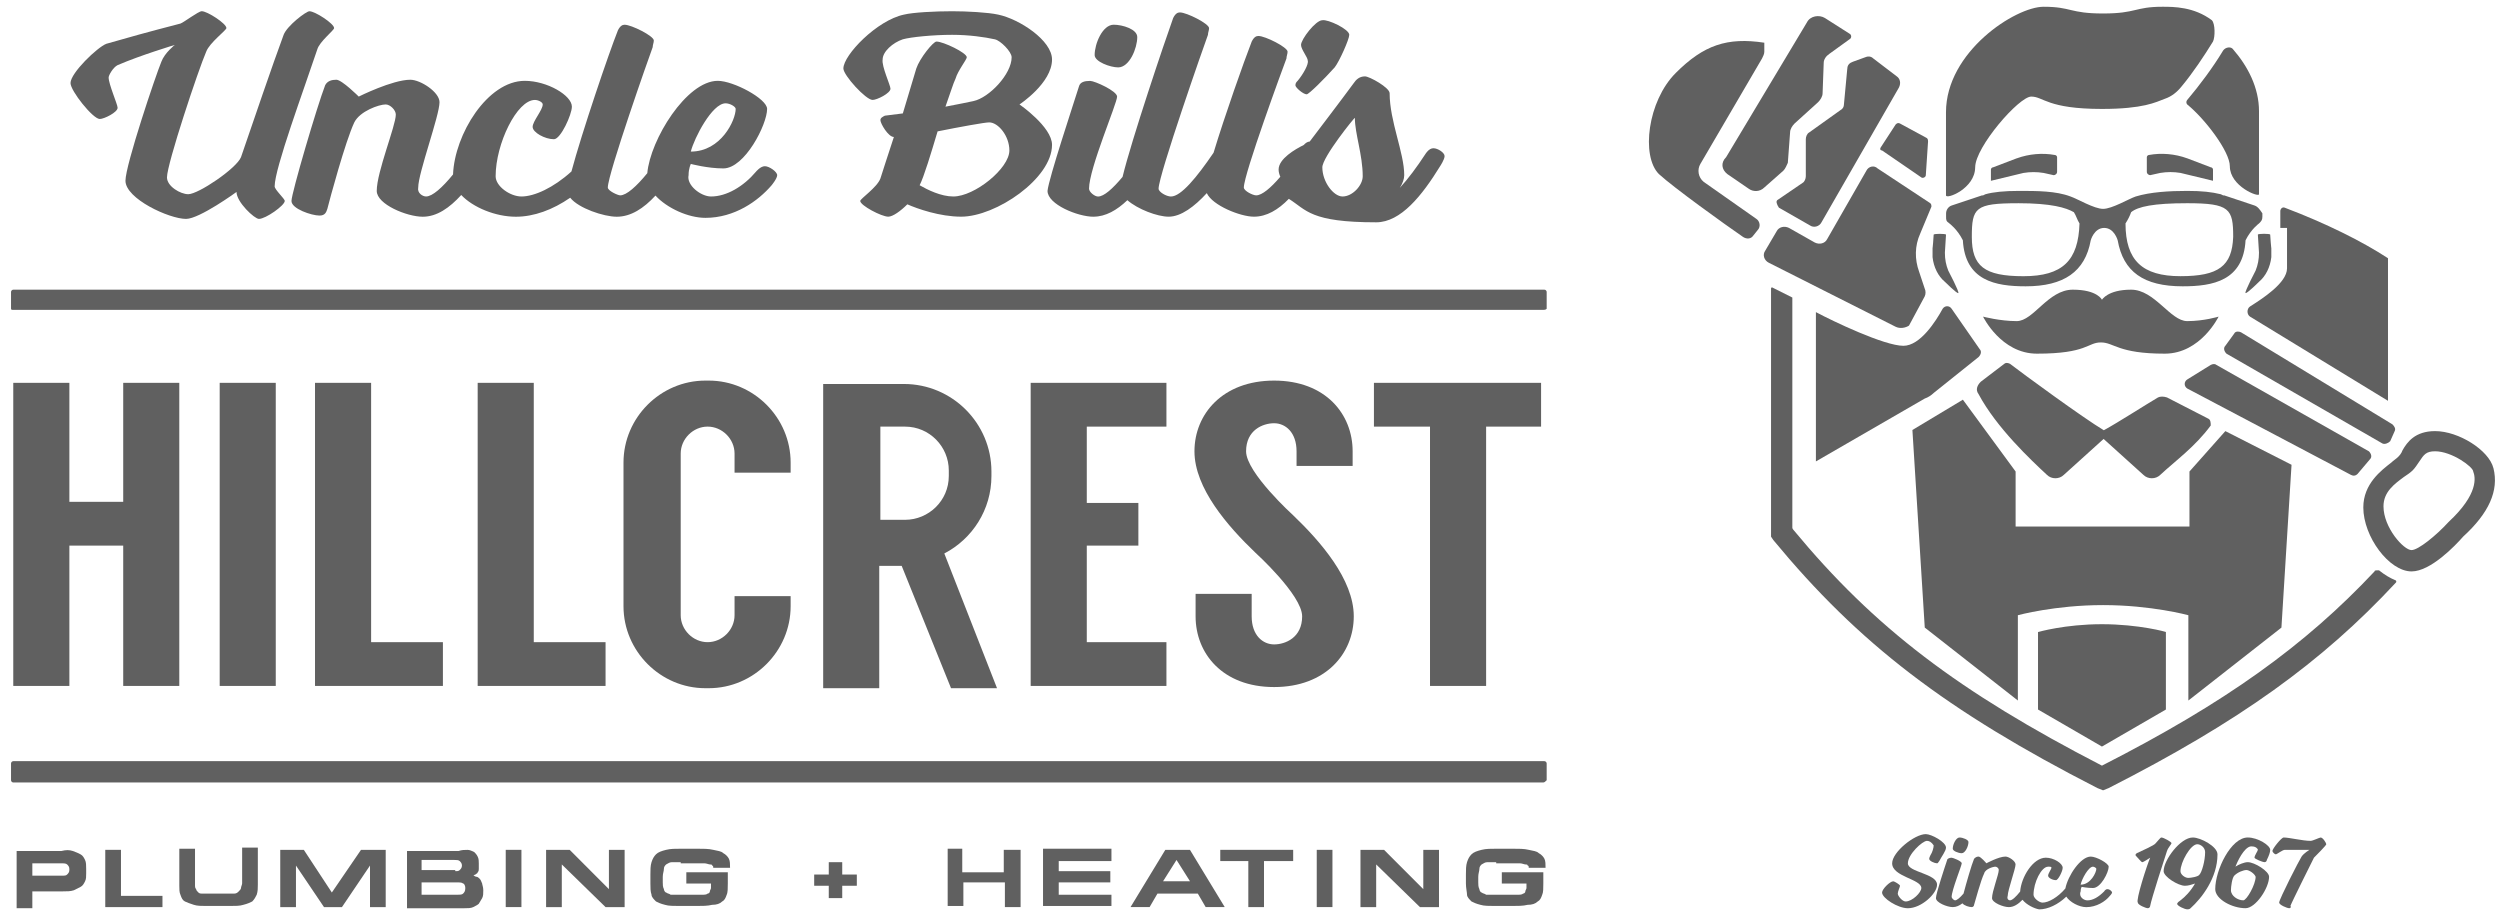
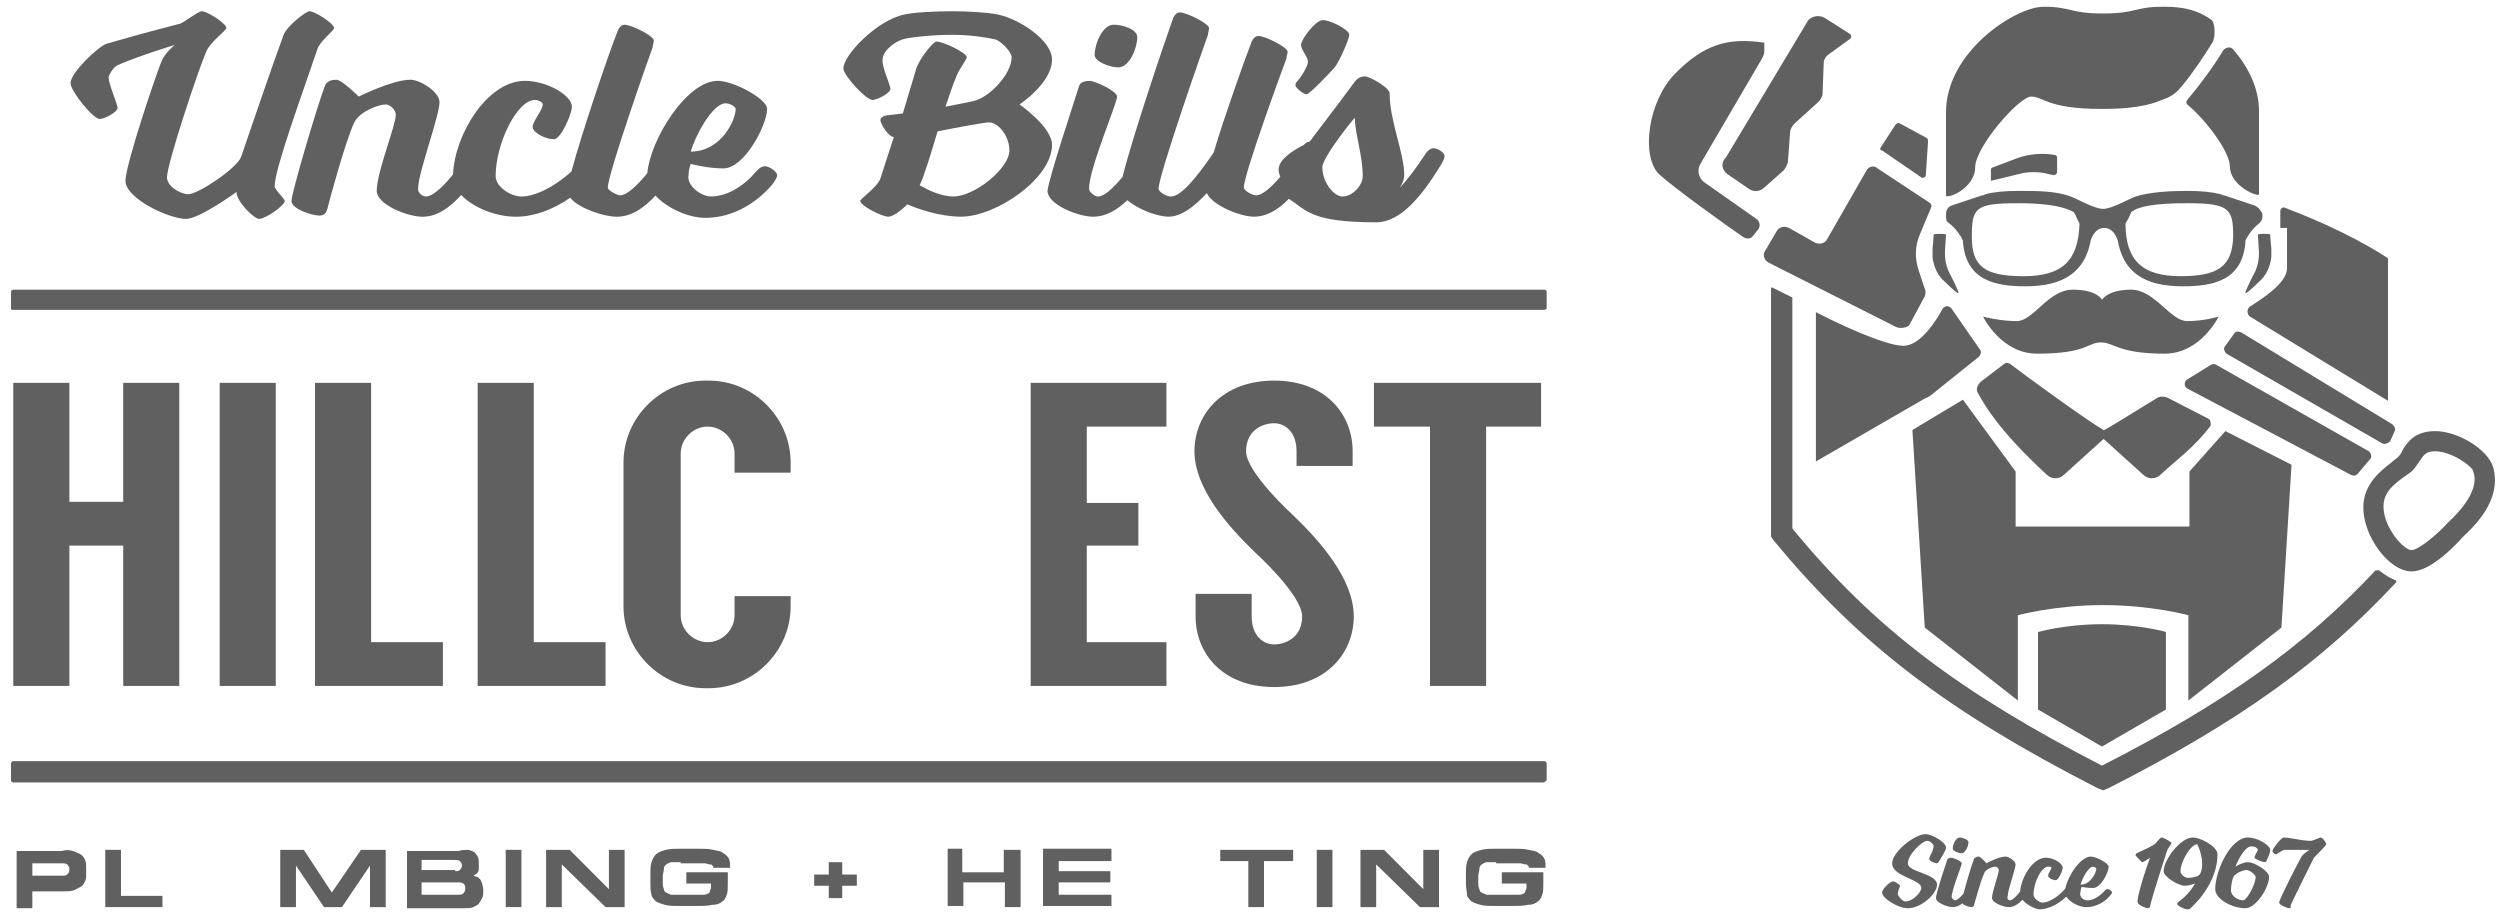
<svg xmlns="http://www.w3.org/2000/svg" width="185" height="68" viewBox="0 0 185 68" fill="none">
  <path d="M20.406 28.33H16.257V50.759H20.406V28.33Z" fill="#606060" />
  <path d="M0.982 28.33V37.135V40.375V50.759H5.134V40.375H9.118V50.759H13.267V40.375V37.135V28.33H9.118V37.135H5.134V28.33H0.982Z" fill="#606060" />
  <path d="M23.311 28.33V47.52V50.759H27.463H32.775V47.52H27.463V28.33H23.311Z" fill="#606060" />
  <path d="M35.348 28.33V47.52V50.759H39.499H44.811V47.52H39.499V28.33H35.348Z" fill="#606060" />
  <path d="M109.973 50.759V31.57H114.04V28.33H109.973H105.821H101.671V31.57H105.821V50.759H109.973Z" fill="#606060" />
  <path d="M86.316 31.57V28.33H80.422H76.852H76.27V50.759H76.852H80.422H86.316V47.52H80.422V40.375H84.24V37.218H80.422V31.57H86.316Z" fill="#606060" />
-   <path d="M73.366 35.226V34.894C73.366 31.322 70.461 28.415 66.891 28.415H60.915V50.927H65.064V41.872H66.724L70.376 50.927H73.78L69.879 40.958C71.955 39.878 73.366 37.718 73.366 35.226ZM70.211 35.226C70.211 37.053 68.717 38.466 66.973 38.466H65.147V31.57H66.973C68.798 31.57 70.211 33.065 70.211 34.811V35.226Z" fill="#606060" />
  <path d="M58.507 34.977V34.228C58.507 30.905 55.768 28.164 52.447 28.164H52.199C48.878 28.164 46.139 30.905 46.139 34.228V44.862C46.139 48.186 48.878 50.927 52.199 50.927H52.447C55.768 50.927 58.507 48.186 58.507 44.862V44.114H54.357V45.526C54.357 46.606 53.444 47.52 52.364 47.52C51.285 47.52 50.372 46.606 50.372 45.526V33.563C50.372 32.483 51.285 31.569 52.364 31.569C53.444 31.569 54.357 32.483 54.357 33.563V34.975H58.507V34.977Z" fill="#606060" />
  <path d="M100.095 34.477V33.397C100.095 30.656 98.102 28.164 94.284 28.164C90.466 28.164 88.39 30.656 88.39 33.397C88.39 36.138 90.88 38.964 92.873 40.874C92.873 40.874 96.359 44.031 96.359 45.609C96.359 47.187 95.114 47.686 94.284 47.686C93.453 47.686 92.624 47.021 92.624 45.609V43.948H88.474V45.609C88.474 48.35 90.467 50.842 94.285 50.842C98.104 50.842 100.179 48.35 100.179 45.609C100.179 42.868 97.689 40.042 95.696 38.133C95.696 38.133 92.21 34.975 92.21 33.397C92.21 31.819 93.455 31.32 94.285 31.32C95.116 31.32 95.945 31.985 95.945 33.397V34.477H100.095Z" fill="#606060" />
  <path d="M5.962 63.221C5.797 63.138 5.631 63.055 5.382 62.972C5.133 62.889 4.885 62.889 4.552 62.972H1.231V67.208H2.393V65.962H4.634C4.966 65.962 5.215 65.962 5.465 65.879C5.631 65.796 5.797 65.713 5.962 65.63C6.128 65.547 6.211 65.382 6.294 65.216C6.377 65.05 6.377 64.884 6.377 64.635V64.303C6.377 64.054 6.377 63.805 6.294 63.638C6.211 63.472 6.128 63.306 5.962 63.223V63.221ZM5.132 64.384C5.132 64.55 5.049 64.633 4.966 64.716C4.883 64.799 4.8 64.799 4.552 64.799H2.393V63.885H4.469C4.717 63.885 4.883 63.885 4.966 63.968C5.049 64.051 5.132 64.134 5.132 64.3V64.383V64.384Z" fill="#606060" />
  <path d="M8.952 62.888H7.79V67.126H12.022V66.294H8.952V62.888Z" fill="#606060" />
-   <path d="M17.916 65.38C17.916 65.463 17.833 65.629 17.833 65.712C17.833 65.795 17.75 65.878 17.668 65.96C17.585 66.043 17.502 66.126 17.336 66.126H15.012C14.846 66.126 14.763 66.126 14.68 66.043C14.597 65.96 14.514 65.878 14.514 65.795C14.431 65.712 14.431 65.629 14.431 65.463V62.805H13.269V65.546C13.269 65.795 13.269 66.043 13.352 66.211C13.435 66.46 13.518 66.626 13.684 66.709C13.849 66.792 14.098 66.875 14.348 66.958C14.597 67.041 14.929 67.041 15.262 67.041H17.004C17.419 67.041 17.752 67.041 18.001 66.958C18.332 66.875 18.498 66.792 18.666 66.709C18.831 66.543 18.914 66.377 18.997 66.211C19.08 65.962 19.08 65.713 19.08 65.463V62.722H17.918V65.38H17.916Z" fill="#606060" />
  <path d="M24.556 66.046L22.482 62.888H20.738V67.126H21.901V64.051L23.976 67.126H25.304L27.38 64.051V67.126H28.542V62.888H26.715L24.556 66.046Z" fill="#606060" />
  <path d="M35.514 65.048C35.431 64.965 35.348 64.882 35.265 64.882C35.182 64.882 35.099 64.799 35.016 64.799C35.099 64.799 35.099 64.716 35.182 64.716C35.265 64.633 35.348 64.633 35.348 64.55C35.431 64.468 35.431 64.385 35.431 64.302V63.887C35.431 63.721 35.431 63.555 35.348 63.389C35.265 63.223 35.182 63.14 35.099 63.057C34.934 62.974 34.768 62.891 34.602 62.891C34.353 62.891 34.187 62.891 33.937 62.974H30.119V67.21H34.352C34.6 67.21 34.849 67.21 35.016 67.127C35.182 67.044 35.348 66.961 35.431 66.878C35.514 66.712 35.597 66.629 35.68 66.463C35.763 66.297 35.763 66.132 35.763 65.883C35.763 65.634 35.68 65.468 35.68 65.385C35.597 65.219 35.597 65.136 35.514 65.053V65.048ZM31.197 63.636H33.604C33.77 63.636 33.936 63.636 34.019 63.719C34.101 63.802 34.184 63.885 34.184 64.051C34.184 64.217 34.101 64.3 34.019 64.383C33.936 64.466 33.853 64.466 33.687 64.466V64.383H31.197V63.635V63.636ZM34.267 66.128C34.184 66.211 34.019 66.211 33.853 66.211H31.197V65.297H33.77C34.019 65.297 34.184 65.297 34.267 65.38C34.35 65.38 34.433 65.546 34.433 65.712C34.433 65.961 34.35 66.044 34.267 66.127V66.128Z" fill="#606060" />
  <path d="M38.586 62.888H37.424V67.124H38.586V62.888Z" fill="#606060" />
  <path d="M45.06 65.797L42.155 62.888H40.411V67.126H41.573V63.968L44.811 67.126H46.222V62.888H45.06V65.797Z" fill="#606060" />
  <path d="M51.451 63.885H52.116C52.282 63.885 52.448 63.968 52.531 63.968C52.613 63.968 52.696 63.968 52.696 64.051C52.779 64.051 52.779 64.134 52.779 64.217H54.024C54.024 63.968 54.024 63.719 53.941 63.551C53.858 63.386 53.693 63.219 53.527 63.137C53.361 62.971 53.112 62.971 52.779 62.888C52.448 62.805 52.032 62.805 51.534 62.805H50.455C49.957 62.805 49.624 62.805 49.293 62.888C48.961 62.971 48.712 63.054 48.545 63.219C48.379 63.386 48.296 63.551 48.213 63.8C48.13 64.049 48.13 64.383 48.13 64.715V65.38C48.13 65.712 48.13 65.961 48.213 66.211C48.213 66.377 48.379 66.543 48.545 66.709C48.711 66.792 48.877 66.875 49.21 66.958C49.458 67.041 49.874 67.041 50.289 67.041H51.534C51.949 67.041 52.365 67.041 52.696 66.958C53.028 66.958 53.277 66.875 53.444 66.709C53.61 66.626 53.693 66.46 53.776 66.211C53.858 66.045 53.858 65.713 53.858 65.38V64.549H50.788V65.38H52.613V65.712C52.613 65.795 52.531 65.878 52.531 65.961C52.531 66.043 52.448 66.126 52.365 66.126C52.282 66.21 52.116 66.21 51.95 66.21H49.626C49.543 66.126 49.377 66.126 49.294 66.043C49.211 66.043 49.128 65.878 49.128 65.795C49.045 65.629 49.045 65.463 49.045 65.297V64.882C49.045 64.633 49.128 64.467 49.128 64.301C49.128 64.135 49.211 64.052 49.294 63.969C49.46 63.886 49.543 63.803 49.709 63.803H50.373V63.886H51.453L51.451 63.885Z" fill="#606060" />
  <path d="M62.325 63.802H61.329V64.716H60.25V65.546H61.329V66.46H62.325V65.546H63.405V64.716H62.325V63.802Z" fill="#606060" />
  <path d="M74.279 64.55H71.207V62.888V62.805H70.128V67.042H71.29V65.297H74.362V67.125H75.524V62.888H74.279V64.55Z" fill="#606060" />
  <path d="M77.184 67.042H82.247V66.211H78.346V65.297H82.164V64.467H78.346V63.719H82.247V62.888V62.805H77.184V67.042Z" fill="#606060" />
-   <path d="M86.233 62.888L83.66 67.124H85.071L85.651 66.127H88.639L89.219 67.124H90.63L88.057 62.888H86.231H86.233ZM86.067 65.214L87.063 63.636L88.06 65.214H86.067Z" fill="#606060" />
  <path d="M90.3 63.719H92.376V67.126H93.536V63.719H95.612H95.695V62.888H90.3V63.719Z" fill="#606060" />
  <path d="M98.601 62.888H97.439V67.124H98.601V62.888Z" fill="#606060" />
  <path d="M105.324 65.797L102.419 62.888H100.675V67.126H101.837V63.968L105.075 67.126H106.486V62.888H105.324V65.797Z" fill="#606060" />
  <path d="M111.798 63.885H112.463C112.629 63.885 112.795 63.968 112.878 63.968C112.961 63.968 113.043 63.968 113.043 64.051C113.126 64.051 113.126 64.134 113.126 64.217H114.371C114.371 63.968 114.371 63.719 114.289 63.551C114.206 63.386 114.04 63.219 113.874 63.137C113.708 62.971 113.46 62.971 113.126 62.888C112.795 62.805 112.379 62.805 111.881 62.805H110.802C110.305 62.805 109.971 62.805 109.64 62.888C109.308 62.971 109.059 63.054 108.892 63.219C108.726 63.386 108.643 63.551 108.56 63.8C108.478 64.049 108.478 64.383 108.478 64.715V65.38C108.478 65.712 108.56 66.045 108.56 66.211C108.56 66.377 108.726 66.543 108.892 66.709C109.058 66.792 109.224 66.875 109.557 66.958C109.806 67.041 110.222 67.041 110.636 67.041H111.881C112.296 67.041 112.712 67.041 113.043 66.958C113.375 66.958 113.624 66.875 113.791 66.709C113.957 66.626 114.04 66.46 114.123 66.211C114.206 66.045 114.206 65.713 114.206 65.38V64.549H111.134V65.38H112.959V65.712C112.959 65.795 112.876 65.878 112.876 65.961C112.876 66.043 112.793 66.126 112.71 66.126C112.627 66.21 112.462 66.21 112.296 66.21H109.971C109.888 66.126 109.723 66.126 109.64 66.043C109.557 66.043 109.474 65.878 109.474 65.795C109.391 65.629 109.391 65.463 109.391 65.297V64.882C109.391 64.633 109.474 64.467 109.474 64.301C109.474 64.135 109.557 64.052 109.64 63.969C109.806 63.886 109.888 63.803 110.054 63.803H110.719V63.886H111.798V63.885Z" fill="#606060" />
  <path d="M114.288 56.326H0.982C0.899 56.326 0.816 56.409 0.816 56.492V57.738C0.816 57.821 0.899 57.904 0.982 57.904H114.205C114.288 57.904 114.371 57.821 114.454 57.738V56.492C114.454 56.409 114.371 56.326 114.288 56.326Z" fill="#606060" />
  <path d="M114.288 21.436H0.982C0.899 21.436 0.816 21.519 0.816 21.602V22.848C0.816 22.931 0.899 22.931 0.982 22.931H114.205C114.288 22.931 114.371 22.931 114.454 22.848V21.602C114.454 21.519 114.371 21.436 114.288 21.436Z" fill="#606060" />
  <path d="M64.567 7.396C64.899 7.396 65.895 6.898 65.895 6.565C65.895 6.316 65.23 4.904 65.315 4.404C65.315 3.824 66.062 3.158 66.808 2.909C67.389 2.743 69.05 2.577 70.461 2.577C71.706 2.577 72.868 2.743 73.616 2.909C74.03 2.992 74.861 3.824 74.861 4.238C74.861 5.484 73.201 7.228 72.039 7.479C71.625 7.562 70.877 7.728 69.963 7.894C70.295 6.979 70.544 6.15 70.711 5.816C70.877 5.236 71.542 4.404 71.542 4.238C71.542 3.906 69.799 3.075 69.3 3.075C69.052 3.075 68.055 4.321 67.806 5.07L66.81 8.393L65.482 8.559C65.316 8.642 65.15 8.725 65.15 8.891C65.15 9.14 65.731 10.137 66.147 10.137C65.649 11.632 65.233 12.961 65.15 13.21C64.902 13.875 63.657 14.705 63.657 14.871C63.657 15.203 65.233 16.034 65.732 16.034C66.064 16.034 66.646 15.619 67.143 15.12C67.891 15.451 69.55 16.034 71.127 16.034C73.7 16.034 77.85 13.21 77.85 10.718C77.85 9.389 75.443 7.728 75.443 7.728C75.443 7.728 77.85 6.15 77.85 4.404C77.85 2.992 75.443 1.414 73.866 1.081C73.118 0.915 71.542 0.832 70.462 0.832C69.217 0.832 67.558 0.915 66.893 1.081C64.9 1.496 62.41 4.071 62.41 5.068C62.41 5.566 64.07 7.394 64.569 7.394L64.567 7.396ZM70.544 14.54C69.63 14.54 68.634 14.043 68.054 13.709C68.385 13.044 68.884 11.383 69.382 9.722C71.041 9.39 72.868 9.057 73.2 9.057C73.865 9.057 74.694 10.054 74.694 11.134C74.694 12.463 72.121 14.54 70.544 14.54Z" fill="#606060" />
  <path d="M80.919 16.035C81.814 16.035 82.649 15.556 83.425 14.814C84.197 15.488 85.654 16.035 86.481 16.035C87.395 16.035 88.391 15.287 89.303 14.291C89.718 15.205 91.793 16.035 92.79 16.035C93.732 16.035 94.586 15.525 95.374 14.714C96.692 15.542 96.953 16.451 101.837 16.451C103.663 16.451 105.241 14.457 106.569 12.298C106.569 12.298 106.9 11.801 106.9 11.55C106.9 11.3 106.403 10.969 106.07 10.969C105.737 10.969 105.49 11.384 105.49 11.384C104.862 12.348 104.192 13.248 103.586 13.902C103.792 13.575 103.913 13.251 103.913 12.962C103.913 11.301 102.833 8.975 102.833 6.898C102.833 6.483 101.34 5.652 101.008 5.652C100.594 5.652 100.343 5.901 100.177 6.15C99.352 7.277 97.302 9.969 96.92 10.472C96.737 10.481 96.58 10.613 96.481 10.727C95.842 11.042 94.617 11.748 94.617 12.547C94.617 12.713 94.661 12.893 94.744 13.081C94.035 13.909 93.385 14.457 92.957 14.457C92.708 14.457 92.044 14.125 92.044 13.876C92.044 12.879 94.948 4.988 95.199 4.323C95.199 4.157 95.281 3.991 95.281 3.825C95.281 3.493 93.622 2.662 93.123 2.662C92.957 2.662 92.791 2.745 92.626 3.077C92.045 4.572 90.633 8.559 89.804 11.301C88.558 13.128 87.396 14.542 86.649 14.542C86.317 14.542 85.735 14.21 85.735 13.961C85.735 12.964 89.139 3.244 89.388 2.58C89.388 2.414 89.471 2.248 89.471 2.083C89.471 1.751 87.811 0.919 87.312 0.919C87.146 0.919 86.98 1.002 86.814 1.334C86.167 3.133 83.713 10.418 83.07 13.09C82.341 13.961 81.696 14.543 81.254 14.543C81.005 14.543 80.589 14.211 80.589 13.962C80.589 12.467 82.665 7.649 82.665 7.15C82.665 6.735 81.005 5.987 80.672 5.987C80.257 5.987 79.924 6.07 79.841 6.402C79.427 7.731 77.6 13.214 77.517 14.127C77.517 15.124 79.758 16.038 80.921 16.038L80.919 16.035ZM100.26 8.725C100.26 9.888 100.841 11.466 100.841 13.045C100.841 13.71 100.093 14.54 99.347 14.54C98.682 14.54 97.853 13.46 97.853 12.38C97.853 11.632 100.26 8.642 100.26 8.725Z" fill="#606060" />
  <path d="M82.746 4.987C83.577 4.987 84.157 3.575 84.157 2.743C84.157 2.163 83.078 1.829 82.415 1.829C81.584 1.829 81.004 3.241 81.004 4.072C81.004 4.57 82.166 4.987 82.746 4.987Z" fill="#606060" />
  <path d="M96.691 6.981C96.857 6.981 98.019 5.818 98.767 4.986C99.098 4.572 99.846 2.909 99.846 2.577C99.846 2.162 98.269 1.414 97.853 1.497C97.356 1.497 96.276 2.909 96.276 3.324C96.276 3.656 96.774 4.238 96.774 4.487C96.857 4.736 96.442 5.484 96.026 5.982C95.943 6.065 95.86 6.148 95.86 6.314C95.86 6.48 96.441 6.979 96.691 6.979V6.981Z" fill="#606060" />
  <path d="M7.375 8.807C7.707 8.807 8.703 8.31 8.703 7.976C8.703 7.727 8.039 6.232 8.039 5.733C8.039 5.567 8.37 4.985 8.703 4.819C10.446 4.07 12.936 3.324 12.936 3.324C12.936 3.324 12.188 3.905 11.94 4.57C11.525 5.567 9.284 12.212 9.284 13.375C9.284 14.704 12.522 16.199 13.767 16.199C14.763 16.199 17.502 14.205 17.502 14.205C17.502 14.953 18.83 16.199 19.162 16.199C19.659 16.199 21.072 15.202 21.072 14.87C21.072 14.704 20.324 14.039 20.324 13.79C20.324 12.461 22.482 6.646 23.479 3.656C23.645 3.075 24.724 2.244 24.724 2.078C24.724 1.746 23.313 0.832 22.898 0.832C22.65 0.832 21.239 1.912 20.989 2.575C20.158 4.819 18.747 8.972 17.834 11.63C17.502 12.461 14.679 14.371 13.932 14.371C13.352 14.371 12.356 13.79 12.356 13.125C12.356 12.128 14.68 5.151 15.261 3.82C15.509 3.155 16.754 2.242 16.754 2.076C16.754 1.744 15.343 0.83 14.929 0.83C14.68 0.83 13.601 1.661 13.352 1.744C10.779 2.41 9.617 2.741 7.874 3.239C7.21 3.488 5.218 5.399 5.218 6.146C5.218 6.727 6.878 8.804 7.377 8.804L7.375 8.807Z" fill="#606060" />
  <path d="M24.059 6.315C23.479 7.81 21.569 14.291 21.569 14.872C21.569 15.453 23.062 15.952 23.644 15.952C24.059 15.952 24.142 15.703 24.225 15.454C24.39 14.789 25.553 10.47 26.217 9.058C26.632 8.227 28.043 7.729 28.542 7.729C28.873 7.729 29.29 8.144 29.29 8.477C29.29 9.309 27.879 12.713 27.879 14.127C27.879 15.124 30.12 16.038 31.282 16.038C32.325 16.038 33.258 15.388 34.132 14.43C35.002 15.351 36.668 16.038 38.173 16.038C39.514 16.038 40.908 15.522 42.195 14.632C42.812 15.413 44.682 16.038 45.643 16.038C46.676 16.038 47.631 15.425 48.505 14.473C49.36 15.407 50.938 16.121 52.2 16.121C54.359 16.121 56.102 14.875 57.098 13.712C57.098 13.712 57.512 13.214 57.512 12.964C57.512 12.713 56.931 12.299 56.599 12.299C56.267 12.299 55.936 12.713 55.936 12.713C55.022 13.793 53.777 14.54 52.615 14.54C51.867 14.54 50.789 13.709 50.955 12.962C50.955 12.464 51.121 12.131 51.121 12.131C51.121 12.131 52.366 12.463 53.528 12.463C55.105 12.463 56.766 9.222 56.766 8.059C56.766 7.311 54.276 5.982 53.114 5.982C50.806 5.982 48.12 10.332 47.9 12.815C47.105 13.789 46.365 14.456 45.892 14.456C45.726 14.456 44.978 14.124 44.978 13.875C44.978 12.878 48.049 4.155 48.299 3.491C48.299 3.326 48.382 3.16 48.382 2.994C48.382 2.662 46.722 1.831 46.224 1.831C46.058 1.831 45.892 1.914 45.726 2.245C45.058 3.916 43.049 9.834 42.287 12.689C40.951 13.901 39.536 14.54 38.587 14.54C37.757 14.54 36.677 13.792 36.677 13.045C36.677 10.636 38.254 7.396 39.582 7.396C39.831 7.396 40.162 7.562 40.162 7.727C40.162 8.142 39.415 8.974 39.415 9.388C39.415 9.803 40.328 10.303 40.991 10.303C41.489 10.303 42.319 8.474 42.319 7.893C42.319 7.062 40.494 5.982 38.833 5.982C36.078 5.982 33.64 9.94 33.525 12.91C32.735 13.878 31.999 14.539 31.528 14.539C31.279 14.539 30.863 14.29 30.948 13.875C30.948 12.795 32.524 8.559 32.524 7.562C32.524 6.813 31.113 5.901 30.366 5.901C29.038 5.901 26.547 7.147 26.547 7.147C26.547 7.147 25.302 5.901 24.888 5.901C24.556 5.901 24.223 5.984 24.057 6.315H24.059ZM53.693 7.645C54.024 7.645 54.44 7.893 54.44 8.059C54.44 8.891 53.361 11.217 51.12 11.217C51.368 10.22 52.696 7.645 53.693 7.645Z" fill="#606060" />
  <path d="M141.183 63.885C141.183 63.22 142.262 62.224 142.594 62.224C142.76 62.224 142.926 62.307 143.091 62.556C143.091 62.722 143.009 63.054 142.843 63.305C142.787 63.415 142.76 63.498 142.76 63.553C142.76 63.719 143.174 63.885 143.34 63.885C143.423 63.885 143.423 63.802 143.506 63.719C143.672 63.388 144.003 62.971 144.003 62.722C144.003 62.307 142.924 61.725 142.51 61.725C141.679 61.725 140.019 63.054 140.019 63.885C140.019 64.882 142.178 65.049 142.178 65.712C142.178 66.044 141.513 66.709 141.016 66.709C140.767 66.709 140.435 66.294 140.435 66.129C140.435 65.963 140.601 65.631 140.601 65.548C140.601 65.465 140.187 65.216 140.104 65.216C139.855 65.216 139.273 65.797 139.273 66.047C139.273 66.462 140.435 67.21 141.183 67.21C142.179 67.21 143.342 66.13 143.342 65.466C143.342 64.635 141.183 64.552 141.183 63.888V63.885Z" fill="#606060" />
  <path d="M145.666 62.307C145.666 62.141 145.252 61.975 145.002 61.975C144.751 61.975 144.504 62.473 144.504 62.806C144.504 62.972 144.919 63.138 145.169 63.138C145.419 63.138 145.666 62.64 145.666 62.307Z" fill="#606060" />
  <path d="M155.959 65.796C155.793 65.796 155.71 65.962 155.71 65.962C155.296 66.377 154.88 66.628 154.465 66.628C154.216 66.628 153.8 66.379 153.968 65.962C153.968 65.713 154.05 65.63 154.05 65.63C154.05 65.63 154.465 65.713 154.881 65.713C155.461 65.713 156.043 64.55 156.043 64.135C156.043 63.887 155.13 63.387 154.715 63.387C153.969 63.387 153.022 64.796 152.838 65.746C152.28 66.406 151.585 66.794 151.146 66.794C150.897 66.794 150.481 66.462 150.481 66.213C150.481 65.299 151.061 64.135 151.56 64.135C151.726 64.135 151.809 64.135 151.809 64.219C151.809 64.302 151.56 64.633 151.56 64.799C151.56 64.965 151.892 65.131 152.141 65.131C152.306 65.131 152.638 64.466 152.638 64.217C152.638 63.885 151.973 63.469 151.393 63.469C150.443 63.469 149.567 64.907 149.491 65.976C149.179 66.368 148.903 66.625 148.737 66.625C148.654 66.625 148.488 66.542 148.571 66.293C148.571 65.878 149.151 64.298 149.151 63.967C149.151 63.718 148.654 63.386 148.404 63.386C147.906 63.386 146.993 63.884 146.993 63.884C146.993 63.884 146.578 63.386 146.412 63.386C146.247 63.386 146.164 63.469 146.081 63.552C145.903 63.97 145.51 65.328 145.302 66.124C145.04 66.431 144.814 66.626 144.67 66.626C144.587 66.626 144.421 66.46 144.421 66.377C144.421 65.879 145.169 64.051 145.169 63.885C145.169 63.719 144.504 63.47 144.421 63.47C144.255 63.47 144.09 63.553 144.09 63.636C143.924 64.134 143.259 66.128 143.259 66.46C143.259 66.792 144.09 67.126 144.504 67.126C144.754 67.126 144.994 67.019 145.22 66.846C145.353 67.018 145.714 67.126 145.915 67.126C145.998 67.126 146.081 67.043 146.081 66.96C146.164 66.711 146.578 65.131 146.829 64.633C146.911 64.302 147.493 64.135 147.659 64.135C147.742 64.135 147.908 64.219 147.908 64.384C147.908 64.716 147.41 65.962 147.41 66.462C147.41 66.794 148.241 67.127 148.656 67.127C149.016 67.127 149.354 66.904 149.666 66.583C149.957 66.953 150.535 67.233 150.897 67.294C151.545 67.294 152.293 66.94 152.907 66.35C153.16 66.755 153.851 67.129 154.384 67.129C155.131 67.129 155.795 66.714 156.126 66.297C156.126 66.297 156.292 66.131 156.292 66.048C156.292 65.965 156.126 65.799 155.96 65.799L155.959 65.796ZM154.879 64.135C154.962 64.135 155.128 64.219 155.128 64.302C155.128 64.55 154.714 65.465 153.966 65.465C154.049 65.05 154.546 64.135 154.879 64.135Z" fill="#606060" />
  <path d="M160.69 62.39C160.69 62.307 160.11 61.975 159.943 61.975C159.86 61.975 159.694 62.224 159.528 62.39C159.445 62.556 158.449 62.971 158.117 63.138L158.034 63.221V63.304C158.2 63.47 158.449 63.802 158.532 63.802C158.615 63.802 159.112 63.47 159.112 63.47C158.863 64.051 158.033 66.627 158.199 66.793C158.199 66.959 158.779 67.208 158.946 67.208C159.029 67.208 159.112 67.125 159.112 67.042C159.195 66.544 160.191 63.47 160.357 62.972C160.44 62.723 160.689 62.474 160.689 62.392L160.69 62.39Z" fill="#606060" />
-   <path d="M162.267 61.975C161.354 61.975 160.109 63.636 160.109 64.467C160.109 64.882 161.188 65.547 161.685 65.547C161.934 65.547 162.183 65.464 162.433 65.381C162.101 65.962 161.685 66.379 161.354 66.627C161.271 66.71 161.188 66.71 161.105 66.876C161.105 67.042 161.685 67.291 161.853 67.291C161.936 67.291 162.019 67.291 162.101 67.208C162.932 66.46 164.094 64.965 164.094 63.221C164.094 62.64 162.849 61.975 162.269 61.975H162.267ZM162.765 64.716C162.682 64.882 162.1 64.965 161.934 64.965C161.685 64.965 161.354 64.716 161.354 64.467C161.354 63.802 162.101 62.473 162.599 62.473C162.848 62.473 163.179 62.722 163.179 63.054C163.179 63.719 162.93 64.549 162.765 64.715V64.716Z" fill="#606060" />
+   <path d="M162.267 61.975C161.354 61.975 160.109 63.636 160.109 64.467C160.109 64.882 161.188 65.547 161.685 65.547C161.934 65.547 162.183 65.464 162.433 65.381C162.101 65.962 161.685 66.379 161.354 66.627C161.271 66.71 161.188 66.71 161.105 66.876C161.105 67.042 161.685 67.291 161.853 67.291C161.936 67.291 162.019 67.291 162.101 67.208C162.932 66.46 164.094 64.965 164.094 63.221C164.094 62.64 162.849 61.975 162.269 61.975H162.267ZM162.765 64.716C162.682 64.882 162.1 64.965 161.934 64.965C161.685 64.965 161.354 64.716 161.354 64.467C161.354 63.802 162.101 62.473 162.599 62.473C163.179 63.719 162.93 64.549 162.765 64.715V64.716Z" fill="#606060" />
  <path d="M167.581 63.802C167.664 63.802 167.746 63.719 167.746 63.636C167.912 63.304 167.995 63.055 167.995 62.888C167.995 62.556 167.082 61.974 166.336 61.974C165.09 61.974 163.928 64.383 163.928 65.795C163.928 66.543 165.173 67.207 166.17 67.207C166.917 67.207 167.912 65.712 167.912 64.881C167.912 64.466 166.833 63.8 166.336 63.8C166.087 63.8 165.671 63.966 165.422 64.132C165.754 63.301 166.253 62.554 166.667 62.637C166.916 62.637 167.082 62.803 167.082 62.886C167.082 62.969 166.833 63.301 166.833 63.467C166.833 63.55 167.413 63.799 167.581 63.799V63.802ZM166.253 64.383C166.418 64.383 166.833 64.632 166.917 64.881C166.917 65.461 166.253 66.624 166.004 66.624C165.589 66.624 165.09 66.293 165.09 65.876C165.09 65.627 165.173 64.962 165.339 64.796C165.588 64.547 166.004 64.381 166.253 64.381V64.383Z" fill="#606060" />
  <path d="M171.73 61.975C171.648 61.975 171.15 62.224 170.983 62.224C170.402 62.224 169.406 61.975 168.99 61.975C168.824 61.975 168.159 62.806 168.159 62.972C168.159 63.055 168.325 63.221 168.408 63.221C168.491 63.221 168.906 62.889 169.073 62.889H170.898C170.898 62.889 170.484 63.138 170.318 63.387C170.152 63.636 168.658 66.544 168.658 66.793C168.658 66.959 169.239 67.208 169.406 67.208C169.489 67.208 169.572 67.125 169.489 67.042C169.572 66.793 171.066 63.802 171.232 63.47C171.397 63.304 172.145 62.556 172.145 62.473C172.145 62.39 171.896 61.975 171.73 61.975Z" fill="#606060" />
  <path d="M165.339 24.675L164.675 25.589C164.509 25.755 164.592 26.004 164.758 26.17L176.295 32.815C176.461 32.898 176.71 32.815 176.875 32.649L177.207 31.901C177.29 31.735 177.207 31.569 177.041 31.403L165.835 24.59C165.669 24.507 165.421 24.507 165.338 24.673L165.339 24.675Z" fill="#606060" />
  <path d="M174.47 35.059L175.383 33.979C175.549 33.813 175.466 33.564 175.3 33.398L164.011 27.002C163.928 26.919 163.763 26.919 163.597 27.002L161.854 28.082C161.606 28.248 161.606 28.58 161.854 28.748L173.974 35.144C174.139 35.227 174.305 35.227 174.471 35.061L174.47 35.059Z" fill="#606060" />
  <path d="M141.266 24.094L142.428 21.934C142.511 21.768 142.511 21.519 142.428 21.353L142.014 20.107C141.682 19.193 141.682 18.195 142.097 17.283L142.927 15.289C142.927 15.206 142.927 15.123 142.844 15.04L138.943 12.465C138.695 12.216 138.278 12.299 138.113 12.63L135.208 17.698C135.042 18.03 134.628 18.113 134.294 17.947L132.385 16.866C132.053 16.701 131.637 16.784 131.471 17.115L130.641 18.527C130.392 18.859 130.558 19.276 130.889 19.442L140.27 24.177C140.601 24.343 141.017 24.26 141.266 24.094Z" fill="#606060" />
  <path d="M140.27 9.224L139.19 10.885C139.108 10.968 139.108 11.134 139.273 11.134L142.178 13.128C142.261 13.211 142.51 13.128 142.51 12.963L142.676 10.47C142.676 10.387 142.676 10.304 142.593 10.221L140.6 9.141C140.434 9.058 140.351 9.141 140.268 9.224H140.27Z" fill="#606060" />
  <path d="M129.977 16.201L126.076 13.46C125.662 13.128 125.579 12.546 125.828 12.131L130.393 4.323C130.476 4.157 130.559 3.991 130.559 3.825V3.16C127.82 2.745 126.076 3.326 124.002 5.403C121.926 7.48 121.429 11.55 122.757 12.879C123.836 13.876 127.655 16.617 128.983 17.532C129.231 17.698 129.563 17.698 129.73 17.449L130.062 17.034C130.311 16.785 130.228 16.369 129.979 16.203L129.977 16.201Z" fill="#606060" />
  <path d="M127.819 12.879L129.395 13.959C129.727 14.208 130.226 14.208 130.558 13.876L131.969 12.63C132.134 12.464 132.217 12.215 132.3 12.048L132.466 9.804C132.466 9.555 132.632 9.307 132.798 9.139L134.54 7.561C134.706 7.395 134.872 7.146 134.872 6.896L134.955 4.653C134.955 4.404 135.12 4.155 135.369 3.987L136.863 2.907C137.029 2.824 137.029 2.575 136.863 2.492L135.038 1.329C134.623 1.08 133.958 1.163 133.71 1.661L127.733 11.63C127.318 12.044 127.401 12.544 127.816 12.876L127.819 12.879Z" fill="#606060" />
-   <path d="M136.7 5.069L136.451 7.728C136.451 7.893 136.369 8.059 136.203 8.142L133.878 9.803C133.713 9.886 133.63 10.135 133.63 10.301V13.042C133.63 13.208 133.547 13.457 133.381 13.54L131.555 14.786C131.39 14.869 131.473 15.118 131.638 15.367L133.963 16.696C134.211 16.862 134.628 16.779 134.793 16.447L140.521 6.478C140.687 6.147 140.604 5.813 140.356 5.647L138.613 4.318C138.447 4.152 138.199 4.152 138.033 4.235L137.119 4.567C136.871 4.65 136.705 4.816 136.705 5.065L136.7 5.069Z" fill="#606060" />
  <path d="M184.513 34.643C184.182 33.314 181.94 31.902 180.198 31.902C178.704 31.902 178.122 32.733 177.79 33.314C177.707 33.563 177.542 33.729 177.459 33.812C177.293 33.978 177.127 34.061 176.961 34.227C176.214 34.807 174.885 35.804 174.885 37.55C174.885 39.71 176.795 42.285 178.455 42.285C179.866 42.285 181.693 40.374 182.273 39.71C184.183 37.966 184.929 36.304 184.515 34.643H184.513ZM181.192 38.63C180.279 39.627 178.951 40.707 178.453 40.707C177.873 40.707 176.378 39.046 176.378 37.467C176.378 36.387 177.208 35.806 177.872 35.307C178.12 35.141 178.369 34.975 178.536 34.809C178.702 34.643 178.868 34.394 179.034 34.144C179.365 33.646 179.531 33.395 180.196 33.395C181.441 33.395 183.018 34.558 183.018 34.89C183.184 35.305 183.432 36.551 181.192 38.629V38.63Z" fill="#606060" />
  <path d="M150.813 46.772V52.505L155.544 55.246L160.276 52.505V46.772C160.359 46.772 158.283 46.191 155.544 46.191C152.806 46.191 150.813 46.772 150.813 46.772Z" fill="#606060" />
  <path d="M168.826 46.44L169.574 34.394L164.676 31.902L162.02 34.892V38.962H149.155V34.892L145.253 29.576L141.518 31.819L142.432 46.44L149.322 51.839V45.526C149.322 45.526 152.061 44.777 155.63 44.777C159.2 44.777 161.939 45.526 161.939 45.526V51.839L168.829 46.44H168.826Z" fill="#606060" />
  <path d="M146.412 29.161C147.74 31.653 150.313 34.062 151.476 35.142C151.807 35.474 152.389 35.474 152.721 35.142L155.667 32.481L158.613 35.142C158.945 35.474 159.527 35.474 159.858 35.142C161.02 34.062 162.431 33.065 163.594 31.487C163.594 31.321 163.594 31.072 163.428 30.989L160.357 29.411C160.109 29.328 159.86 29.328 159.692 29.411C158.857 29.9 156.736 31.264 155.682 31.839C154.146 30.92 149.69 27.654 148.735 26.919C148.569 26.836 148.404 26.836 148.321 26.919L146.578 28.248C146.329 28.497 146.164 28.829 146.412 29.162V29.161Z" fill="#606060" />
  <path d="M155.462 25.34C156.458 25.34 156.707 26.171 160.193 26.171C162.849 26.171 164.177 23.43 164.177 23.43C164.177 23.43 163.098 23.762 161.853 23.762C160.608 23.762 159.446 21.436 157.703 21.436C155.961 21.436 155.545 22.184 155.545 22.184C155.545 22.184 155.213 21.436 153.386 21.436C151.559 21.436 150.481 23.762 149.236 23.762C147.991 23.762 146.746 23.43 146.746 23.43C146.746 23.43 148.074 26.171 150.73 26.171C154.465 26.171 154.465 25.34 155.462 25.34Z" fill="#606060" />
-   <path d="M161.852 11.716C160.939 11.384 159.943 11.301 159.031 11.467C158.948 11.467 158.865 11.55 158.865 11.633V12.713C158.865 12.879 159.031 12.962 159.113 12.962L159.861 12.796C160.359 12.713 160.858 12.713 161.355 12.796L163.762 13.377V12.546C163.762 12.463 163.679 12.38 163.596 12.38L161.854 11.715L161.852 11.716Z" fill="#606060" />
  <path d="M149.236 11.716L147.493 12.381C147.411 12.381 147.328 12.464 147.328 12.547V13.379L149.735 12.798C150.232 12.715 150.731 12.715 151.229 12.798L151.976 12.964C152.059 12.964 152.225 12.881 152.225 12.715V11.635C152.225 11.552 152.142 11.469 152.059 11.469C151.146 11.303 150.149 11.386 149.238 11.718L149.236 11.716Z" fill="#606060" />
  <path d="M144.255 16.535C144.255 16.535 144.835 16.949 145.252 17.781C145.417 20.771 147.659 21.187 149.9 21.187C152.722 21.187 154.3 20.107 154.715 17.781C154.715 17.781 154.964 16.866 155.711 16.866C156.459 16.866 156.708 17.781 156.708 17.781C157.122 20.107 158.618 21.187 161.522 21.187C163.764 21.187 166.005 20.772 166.171 17.781C166.586 16.949 167.168 16.535 167.168 16.535C167.333 16.369 167.416 16.286 167.416 16.037V15.788C167.25 15.539 167.085 15.29 166.836 15.207L164.594 14.459H164.512L164.346 14.376C163.681 14.21 162.935 14.127 161.856 14.127C160.528 14.127 159.117 14.21 158.037 14.542C157.54 14.708 156.295 15.456 155.63 15.456C154.965 15.456 153.72 14.708 153.223 14.542C152.143 14.127 150.732 14.127 149.404 14.127C148.325 14.127 147.495 14.21 146.914 14.376L146.748 14.459H146.666L144.424 15.207C144.175 15.29 144.01 15.539 144.01 15.788V16.037C144.01 16.286 144.01 16.369 144.258 16.535H144.255ZM157.703 15.703C158.2 15.289 159.362 15.038 161.852 15.038C165.007 15.038 165.256 15.453 165.256 17.53C165.173 19.69 164.177 20.437 161.355 20.437C158.533 20.437 157.288 19.274 157.288 16.533C157.454 16.284 157.62 15.952 157.703 15.702V15.703ZM149.318 15.038C151.809 15.038 152.888 15.37 153.468 15.703C153.634 15.952 153.717 16.284 153.883 16.535C153.8 19.276 152.638 20.439 149.733 20.439C146.828 20.439 145.915 19.691 145.915 17.532C145.915 15.373 146.164 15.04 149.318 15.04V15.038Z" fill="#606060" />
  <path d="M143.922 20.854C143.922 20.854 144.836 21.768 144.918 21.685C145.001 21.602 144.171 20.024 144.171 20.024C144.005 19.609 143.922 19.193 143.922 18.695C143.922 18.695 144.005 17.449 144.005 17.366C144.005 17.283 143.091 17.283 143.091 17.366C143.091 17.532 143.009 18.446 143.009 18.363V19.028C143.091 19.777 143.423 20.44 143.922 20.855V20.854Z" fill="#606060" />
  <path d="M167.082 17.364C167.082 17.448 167.165 18.694 167.165 18.694C167.165 19.191 167.082 19.608 166.916 20.023C166.916 20.023 166.086 21.601 166.168 21.683C166.251 21.767 167.165 20.852 167.165 20.852C167.662 20.438 167.995 19.772 168.078 19.026V18.36C168.078 18.443 167.995 17.529 167.995 17.363C167.995 17.28 167.082 17.28 167.082 17.363V17.364Z" fill="#606060" />
  <path d="M146.164 12.38C146.164 10.885 149.401 7.147 150.313 7.147C151.225 7.147 151.476 8.061 155.543 8.061C158.615 8.061 159.527 7.563 160.191 7.313C160.689 7.147 161.105 6.815 161.436 6.398C162.267 5.401 163.096 4.155 163.761 3.075C163.927 2.743 163.927 1.746 163.678 1.497C162.35 0.5 160.856 0.5 160.026 0.5C157.95 0.5 158.116 0.998 155.625 0.998C153.135 0.998 153.301 0.5 151.225 0.5C149.15 0.5 144.003 3.823 144.003 8.308V14.456C144.003 14.787 146.162 13.958 146.162 12.378L146.164 12.38Z" fill="#606060" />
  <path d="M161.853 7.729C163.181 8.809 165.008 11.218 165.008 12.298C165.008 13.793 167.166 14.624 167.166 14.375V8.228C167.166 6.484 166.336 4.905 165.256 3.659C165.091 3.41 164.676 3.493 164.509 3.742C163.761 4.988 162.766 6.317 161.853 7.397C161.77 7.48 161.77 7.646 161.853 7.729Z" fill="#606060" />
  <path d="M166.501 22.682C166.253 22.848 166.253 23.262 166.501 23.43L176.711 29.66V19.109C174.801 17.863 172.145 16.534 169.075 15.371C168.909 15.288 168.743 15.454 168.743 15.62V16.866H169.24V19.856C169.24 20.936 167.415 22.099 166.501 22.68V22.682Z" fill="#606060" />
  <path d="M144.421 22.848C144.255 22.599 143.924 22.599 143.756 22.848C143.259 23.762 142.097 25.589 140.851 25.589C139.441 25.589 135.622 23.762 134.377 23.097V34.145L142.43 29.493C142.678 29.41 142.927 29.244 143.094 29.078L146.415 26.42C146.581 26.254 146.664 26.005 146.498 25.839L144.422 22.849L144.421 22.848Z" fill="#606060" />
  <path d="M176.046 42.203C175.798 42.203 175.715 42.203 175.715 42.286C170.568 47.768 164.674 52.005 155.544 56.658C144.919 51.176 138.693 46.44 132.716 39.213C132.661 39.157 132.633 39.102 132.633 39.047V22.017L131.14 21.269C131.084 21.269 131.057 21.296 131.057 21.352V39.711L131.222 39.96C137.531 47.602 144.005 52.586 155.211 58.319L155.626 58.485L156.04 58.319C165.669 53.417 171.812 49.014 177.29 43.117C177.373 43.034 177.29 42.951 177.29 42.951C176.875 42.785 176.459 42.536 176.045 42.203H176.046Z" fill="#606060" />
</svg>